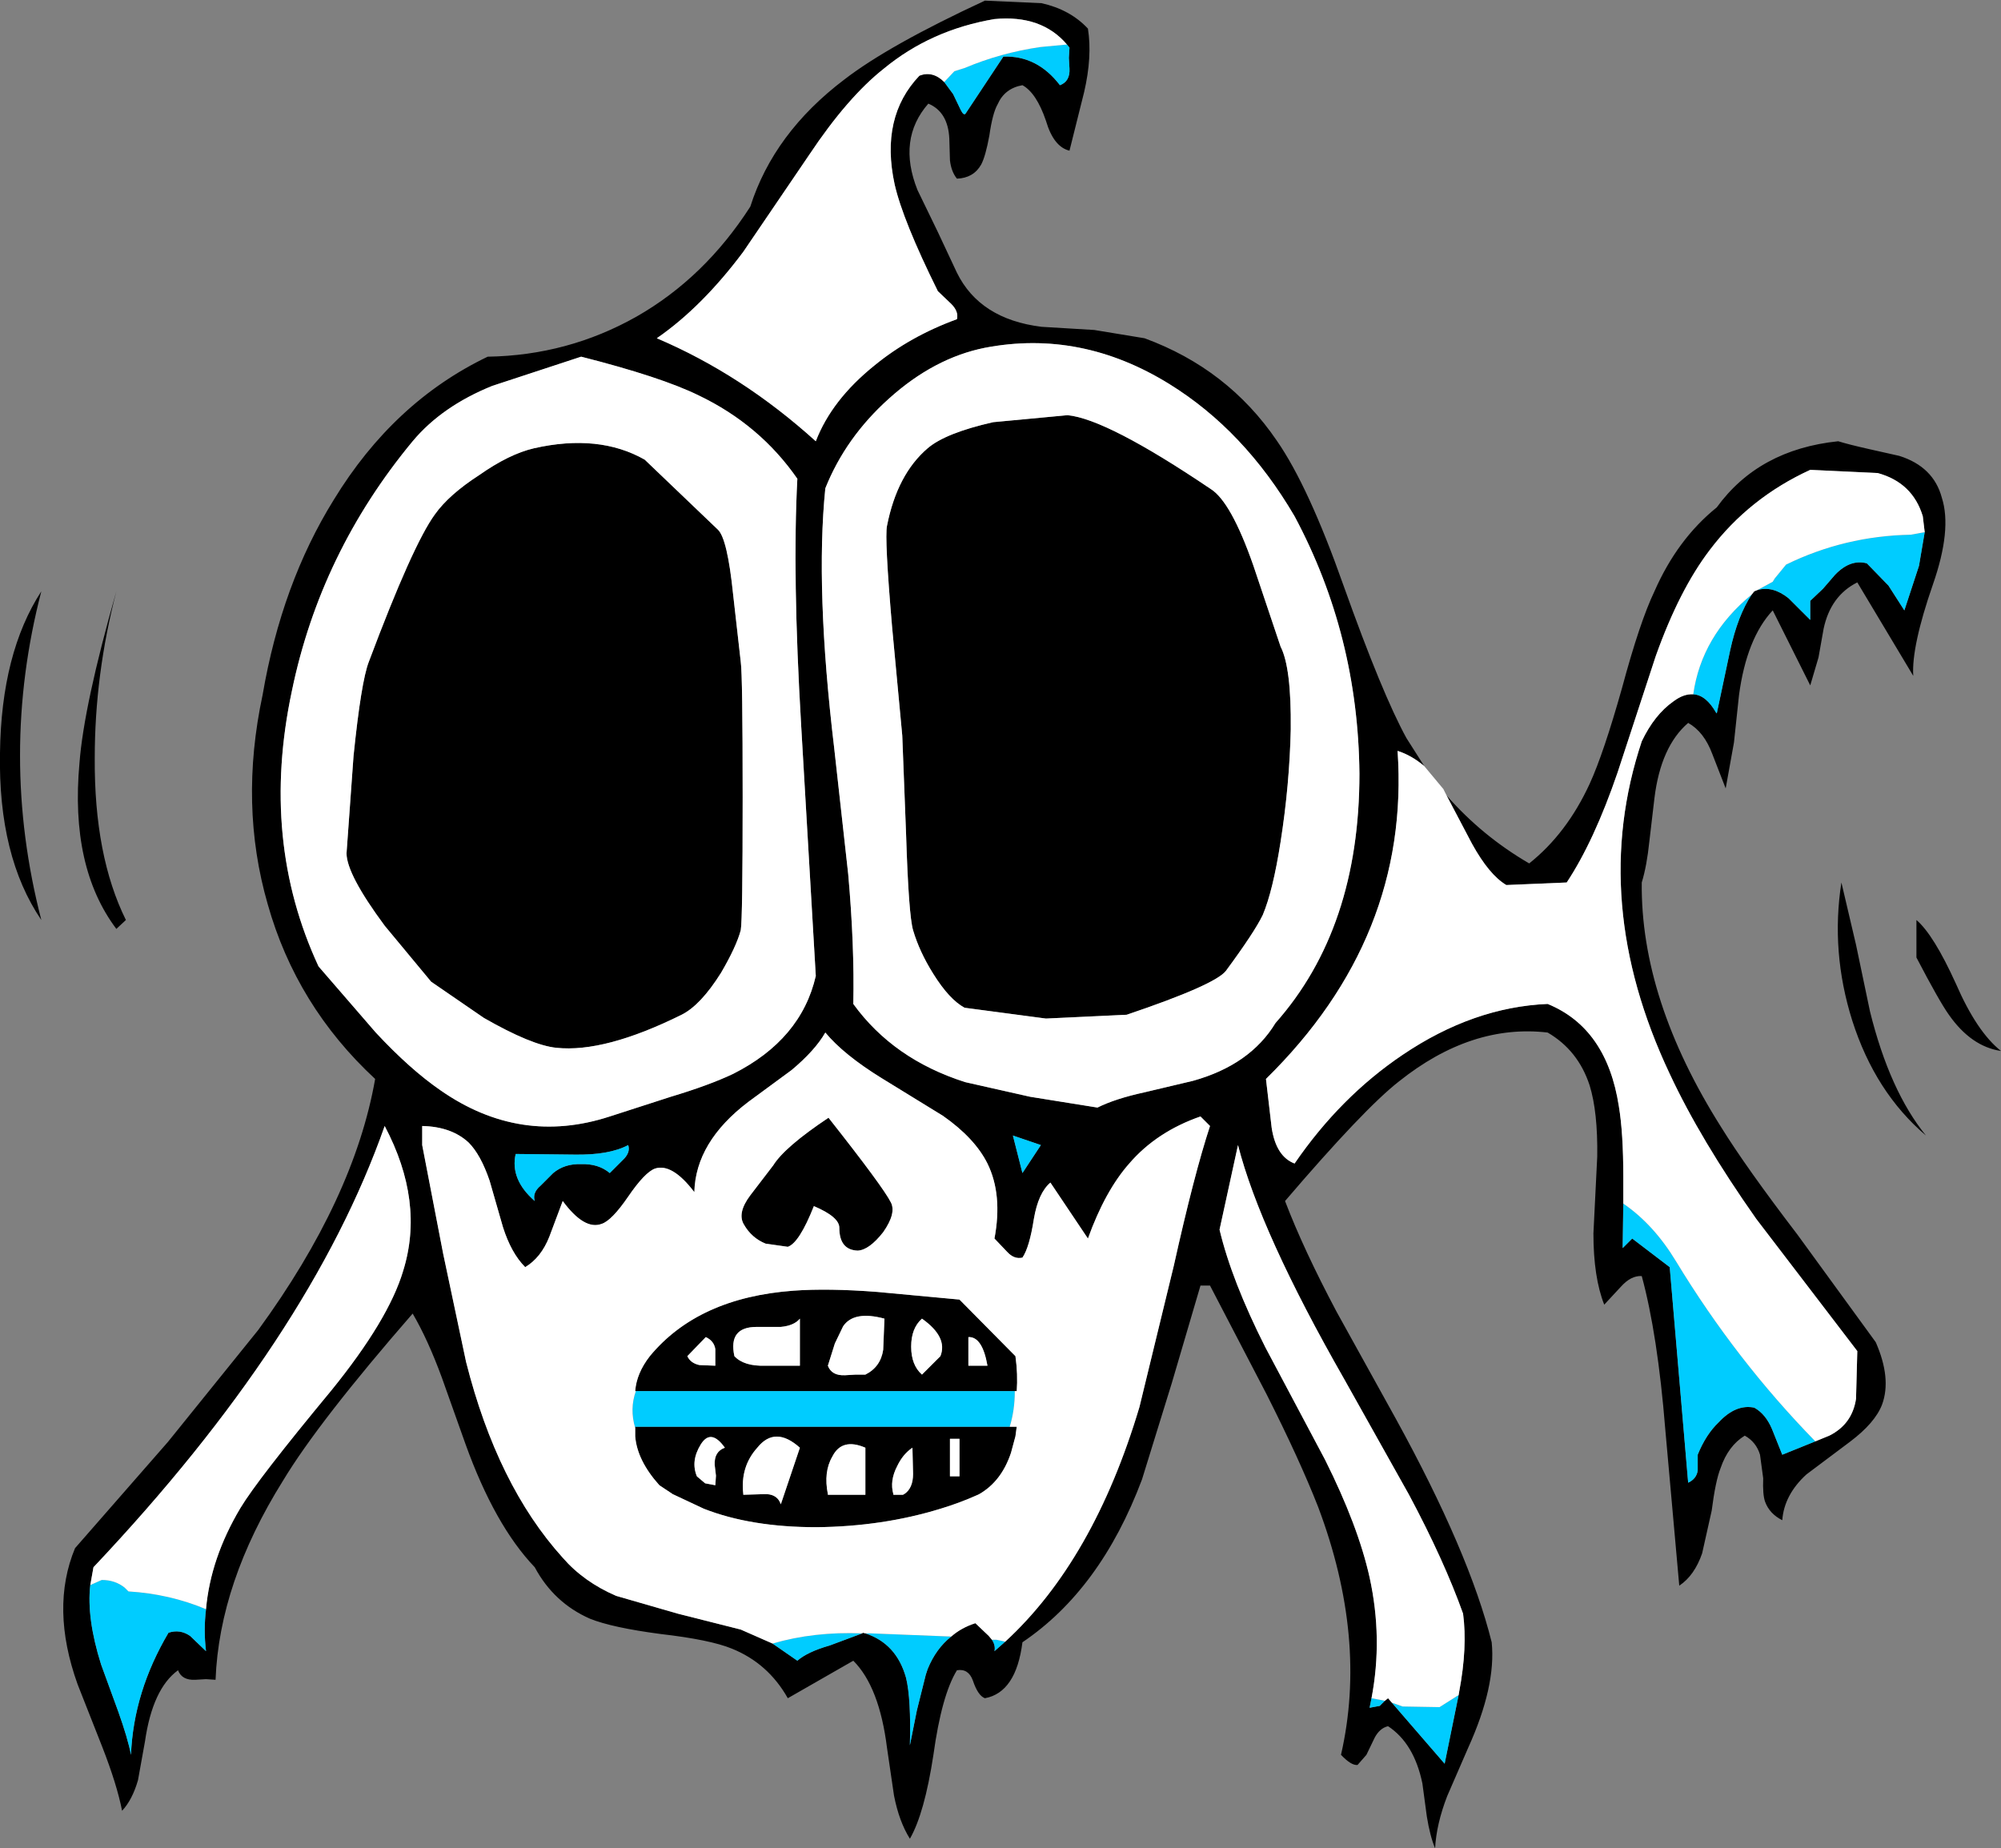
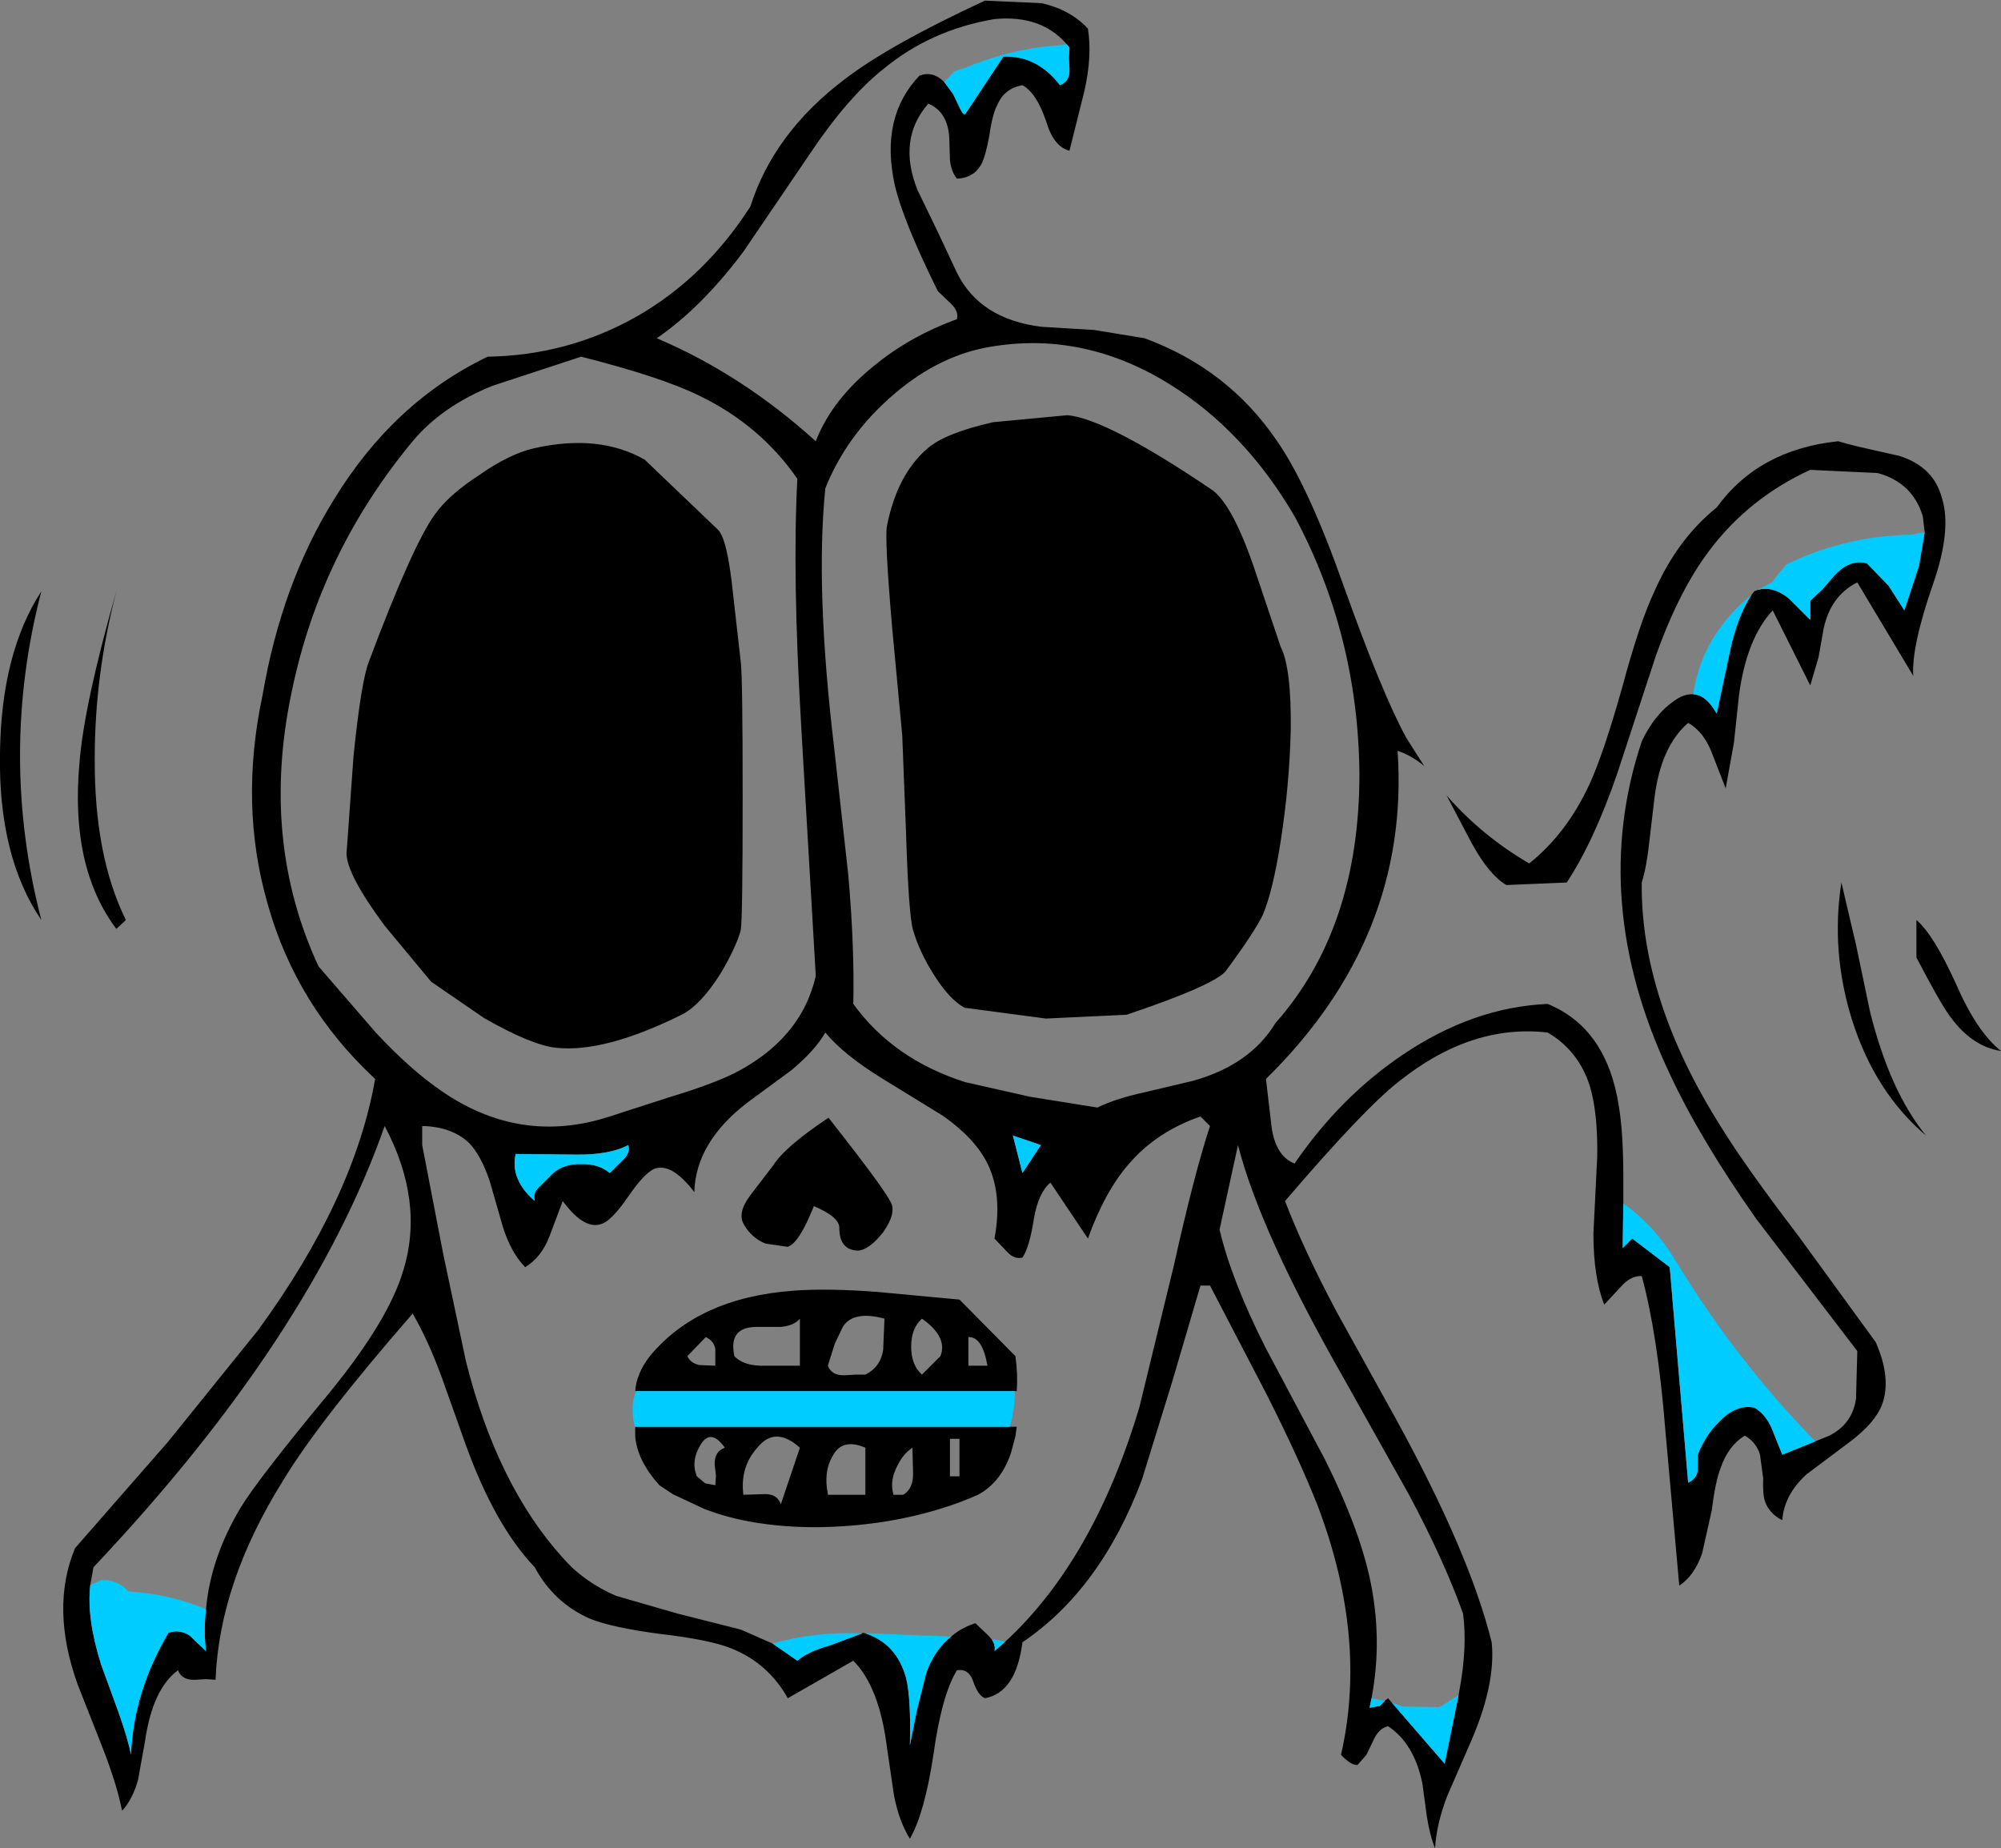
<svg xmlns="http://www.w3.org/2000/svg" height="145.35px" width="157.35px">
  <rect width="100%" height="100%" fill="#808080" stroke="none" />
  <g transform="matrix(1.0, 0.0, 0.0, 1.0, 81.0, 72.2)">
-     <path d="M32.75 -9.65 Q35.55 -6.45 39.25 -4.3 42.2 -6.65 44.0 -10.55 45.1 -12.95 46.55 -18.1 47.95 -23.3 49.1 -25.7 50.9 -29.8 54.0 -32.3 57.3 -36.85 63.55 -37.5 64.35 -37.25 65.9 -36.9 L68.35 -36.35 Q71.05 -35.5 71.7 -33.05 72.5 -30.55 71.0 -26.25 69.3 -21.35 69.45 -19.05 L65.05 -26.4 Q62.95 -25.35 62.4 -22.75 L62.0 -20.5 61.35 -18.3 58.4 -24.2 Q56.35 -22.0 55.75 -17.55 L55.35 -13.8 54.7 -10.2 53.65 -12.9 Q53.0 -14.65 51.75 -15.35 49.6 -13.5 49.1 -9.45 L48.7 -6.05 Q48.5 -4.1 48.1 -2.8 48.0 6.4 54.35 16.45 56.3 19.6 60.35 24.9 L66.5 33.35 Q67.75 36.2 67.0 38.25 66.45 39.7 64.45 41.2 L61.05 43.75 Q59.3 45.35 59.15 47.35 58.15 46.85 57.8 45.9 57.6 45.35 57.65 44.05 L57.4 42.2 Q57.1 41.2 56.2 40.7 54.9 41.5 54.3 43.25 53.9 44.25 53.6 46.6 L52.85 49.95 Q52.25 51.7 51.05 52.5 L49.95 40.2 Q49.35 32.75 48.1 28.15 47.25 28.1 46.45 29.0 L45.15 30.4 Q44.3 28.25 44.3 24.8 L44.6 18.75 Q44.65 15.25 44.0 13.15 43.1 10.4 40.7 9.0 34.7 8.3 29.0 12.85 26.25 15.0 20.05 22.25 21.5 26.05 24.1 30.95 L28.75 39.35 Q34.55 49.9 36.3 56.95 36.65 60.4 34.45 65.25 L32.8 69.05 Q31.95 71.25 31.85 73.15 31.45 72.2 31.2 70.65 L30.85 68.05 Q30.2 64.9 28.15 63.55 27.5 63.7 27.1 64.45 L26.45 65.8 25.75 66.6 Q25.25 66.65 24.45 65.8 26.55 56.65 22.65 46.3 21.2 42.6 18.6 37.45 L14.15 28.9 13.4 28.9 11.15 36.55 8.8 44.15 Q5.55 52.8 -0.6 56.95 -1.1 60.9 -3.55 61.35 -4.1 61.15 -4.5 59.95 -4.85 59.0 -5.75 59.15 -6.95 61.1 -7.6 65.8 -8.3 70.4 -9.45 72.4 -10.3 71.05 -10.7 69.0 L-11.25 65.25 Q-11.85 60.45 -13.9 58.4 L-19.05 61.35 Q-20.6 58.6 -23.45 57.45 -25.15 56.75 -29.05 56.3 -32.85 55.8 -34.6 55.1 -37.45 53.85 -38.95 51.05 -42.1 47.75 -44.4 41.35 L-46.25 36.15 Q-47.35 33.15 -48.55 31.1 -55.95 39.6 -58.75 44.25 -63.75 52.25 -64.05 59.9 L-64.8 59.85 -65.65 59.9 Q-66.7 59.95 -67.0 59.15 -69.0 60.6 -69.6 64.75 L-70.15 67.8 Q-70.6 69.35 -71.4 70.2 -71.8 68.15 -72.95 65.2 L-74.9 60.25 Q-77.05 54.25 -75.1 49.55 L-67.8 41.2 -60.7 32.4 Q-53.15 22.05 -51.5 12.65 -57.7 6.9 -59.95 -1.1 -62.2 -8.9 -60.35 -17.55 -58.85 -26.3 -54.75 -32.9 -50.05 -40.6 -42.65 -44.15 -36.35 -44.25 -30.95 -47.3 -25.6 -50.35 -22.0 -55.95 -20.15 -61.75 -14.6 -65.95 -11.1 -68.65 -3.55 -72.15 L0.9 -71.95 Q3.15 -71.45 4.55 -69.95 4.9 -67.75 4.25 -64.95 L3.1 -60.35 Q1.85 -60.65 1.25 -62.7 0.5 -64.9 -0.6 -65.5 -2.0 -65.25 -2.55 -64.0 -2.95 -63.3 -3.2 -61.55 -3.5 -59.9 -3.85 -59.25 -4.45 -58.2 -5.75 -58.15 -6.2 -58.7 -6.3 -59.6 L-6.35 -61.3 Q-6.45 -63.4 -8.0 -64.05 -10.45 -61.25 -8.85 -57.25 L-7.25 -53.95 -5.75 -50.75 Q-3.95 -47.1 0.9 -46.5 L5.05 -46.25 9.0 -45.6 Q15.55 -43.2 19.4 -37.55 21.9 -33.95 24.65 -26.15 27.7 -17.6 29.6 -14.15 L31.0 -11.95 Q30.0 -12.8 28.9 -13.15 29.9 1.5 18.55 12.65 L19.0 16.5 Q19.35 18.75 20.8 19.3 24.4 14.05 29.3 10.75 34.85 7.0 40.7 6.75 45.35 8.65 46.3 14.8 46.65 16.9 46.65 20.35 L46.65 22.45 46.6 25.95 47.35 25.2 50.3 27.45 51.75 44.4 Q52.4 44.1 52.5 43.45 L52.5 42.2 Q53.15 40.6 54.15 39.65 55.5 38.2 56.95 38.5 57.85 39.0 58.35 40.2 L59.15 42.2 61.75 41.15 62.85 40.7 Q64.65 39.8 64.95 37.8 L65.05 34.05 57.1 23.65 Q52.7 17.4 50.3 12.25 43.9 -1.3 48.1 -13.9 49.1 -16.0 50.6 -17.05 51.4 -17.65 52.15 -17.6 53.15 -17.55 53.95 -16.15 L54.0 -16.1 55.05 -21.05 Q55.65 -23.8 56.75 -25.45 L56.95 -25.7 57.2 -25.8 Q58.4 -26.15 59.65 -25.15 L61.35 -23.45 61.35 -24.95 62.35 -25.9 63.3 -27.0 Q64.5 -28.25 65.8 -27.9 L67.5 -26.15 68.75 -24.2 69.9 -27.7 70.35 -30.35 70.2 -31.6 Q69.4 -34.25 66.65 -35.0 L61.35 -35.25 Q56.55 -33.05 53.45 -28.95 51.05 -25.8 49.2 -20.6 L46.2 -11.45 Q44.35 -6.05 42.2 -2.8 L37.45 -2.6 Q36.1 -3.4 34.75 -5.85 L32.75 -9.65 M-6.75 -65.75 L-6.05 -64.8 -5.45 -63.55 Q-5.2 -63.05 -5.05 -63.3 L-2.1 -67.75 Q0.55 -67.85 2.35 -65.5 3.15 -65.8 3.1 -66.8 L3.05 -67.65 3.1 -68.45 2.9 -68.7 Q0.9 -71.05 -2.8 -70.7 -7.8 -69.85 -11.5 -66.8 -14.35 -64.55 -17.35 -60.05 L-22.55 -52.4 Q-25.8 -48.05 -29.35 -45.6 -22.65 -42.75 -16.85 -37.5 -15.6 -40.75 -12.25 -43.45 -9.45 -45.75 -5.75 -47.1 -5.6 -47.7 -6.2 -48.3 L-7.25 -49.3 Q-10.0 -54.85 -10.65 -57.7 -11.8 -63.0 -8.7 -66.25 -7.65 -66.65 -6.75 -65.75 M25.9 -11.35 Q25.8 -22.25 20.8 -31.6 16.85 -38.35 10.95 -42.0 4.0 -46.3 -3.55 -44.85 -7.55 -44.05 -11.1 -40.85 -14.5 -37.8 -16.1 -33.8 -16.9 -25.9 -15.4 -13.35 L-14.3 -3.45 Q-13.8 2.2 -13.9 6.75 -10.75 11.1 -5.1 12.9 L0.0 14.05 5.3 14.9 Q6.7 14.2 9.0 13.7 L12.8 12.8 Q17.3 11.55 19.3 8.25 25.9 0.8 25.9 -11.35 M2.95 -39.55 Q6.05 -39.25 14.2 -33.75 15.8 -32.75 17.55 -27.75 L19.7 -21.35 Q20.55 -19.7 20.5 -14.85 20.4 -10.45 19.7 -6.0 19.1 -2.15 18.3 -0.25 17.65 1.1 15.4 4.15 14.55 5.25 7.6 7.6 L1.25 7.9 -5.15 7.05 Q-6.35 6.4 -7.6 4.4 -8.7 2.65 -9.2 0.95 -9.55 -0.25 -9.75 -6.6 L-10.05 -14.35 -10.85 -22.9 Q-11.45 -29.9 -11.25 -30.85 -10.45 -34.9 -8.05 -36.95 -6.65 -38.15 -2.9 -39.0 L2.95 -39.55 M72.25 7.6 Q71.5 6.55 69.7 3.1 L69.7 0.15 Q71.05 1.3 72.8 5.15 74.45 8.95 76.35 10.45 74.0 10.1 72.25 7.6 M70.45 17.1 Q66.45 13.7 64.65 8.05 62.95 2.65 63.8 -2.8 L64.95 2.1 66.05 7.35 Q67.6 13.6 70.45 17.1 M-1.95 56.9 Q5.0 50.5 8.6 38.45 L11.3 27.35 Q12.9 20.15 14.15 16.35 L13.4 15.6 Q9.95 16.8 7.8 19.3 5.9 21.45 4.55 25.2 L1.6 20.8 Q0.65 21.6 0.3 23.65 -0.05 25.9 -0.6 26.7 -1.25 26.85 -1.8 26.25 L-2.8 25.2 Q-2.15 21.75 -3.35 19.3 -4.35 17.3 -6.85 15.55 L-11.65 12.6 Q-14.65 10.75 -16.1 9.0 -16.9 10.4 -18.75 11.95 L-22.15 14.45 Q-26.3 17.6 -26.4 21.55 -28.15 19.25 -29.5 19.7 -30.3 20.0 -31.6 21.9 -32.9 23.8 -33.7 24.05 -35.05 24.55 -36.75 22.25 L-37.8 25.05 Q-38.45 26.7 -39.7 27.45 -40.8 26.35 -41.45 24.3 L-42.5 20.65 Q-43.2 18.6 -44.15 17.65 -45.5 16.4 -47.8 16.35 L-47.8 17.85 -46.15 26.4 -44.35 34.9 Q-41.9 44.6 -36.75 50.3 -35.1 52.2 -32.55 53.3 L-27.7 54.7 -22.75 55.95 -20.25 57.05 -18.3 58.4 Q-17.5 57.7 -15.75 57.2 L-13.2 56.25 -13.15 56.2 -12.95 56.25 Q-10.5 57.05 -9.75 59.75 -9.35 61.4 -9.45 65.05 L-8.9 62.3 -8.2 59.5 -8.05 59.05 Q-7.4 57.45 -6.2 56.5 -5.4 55.8 -4.3 55.45 L-3.25 56.45 -3.0 56.75 Q-2.7 57.2 -2.8 57.65 L-1.95 56.9 M33.7 61.1 L33.75 60.8 Q34.4 57.35 34.05 54.7 32.55 50.5 29.8 45.35 L24.7 36.25 Q18.1 24.7 16.35 17.85 L14.9 24.5 Q15.85 28.5 18.5 33.75 L23.2 42.6 Q25.8 47.8 26.7 51.85 27.75 56.65 26.85 61.35 L26.7 62.1 27.5 61.95 27.65 61.8 27.9 61.55 28.15 61.35 28.45 61.7 32.6 66.5 33.7 61.1 M-42.3 -41.85 Q-46.25 -40.25 -48.55 -37.5 -55.8 -28.75 -58.05 -17.85 -60.55 -6.1 -55.95 3.8 L-51.45 9.0 Q-48.75 11.9 -46.35 13.55 -40.1 17.9 -33.05 15.6 L-28.25 14.05 Q-25.25 13.15 -23.35 12.25 -18.0 9.55 -16.85 4.55 L-18.0 -15.15 Q-18.7 -27.0 -18.3 -34.55 -21.25 -38.8 -26.05 -41.1 -29.0 -42.55 -35.3 -44.15 L-42.3 -41.85 M-46.8 -31.75 Q-45.7 -33.3 -43.3 -34.85 -40.95 -36.5 -39.0 -36.95 -33.9 -38.1 -30.3 -36.05 L-24.55 -30.55 Q-23.8 -29.85 -23.35 -25.45 L-22.75 -20.15 Q-22.6 -19.1 -22.6 -9.5 -22.6 0.1 -22.75 0.95 -23.1 2.25 -24.3 4.3 -25.9 6.85 -27.4 7.6 -33.45 10.6 -37.25 10.2 -39.2 10.0 -42.95 7.85 L-47.1 5.0 -50.75 0.6 Q-53.75 -3.45 -53.75 -5.1 L-53.2 -12.75 Q-52.6 -18.6 -52.0 -20.15 -48.55 -29.35 -46.8 -31.75 M-73.55 -12.6 Q-73.6 -4.9 -71.1 0.15 L-71.85 0.85 Q-75.5 -4.0 -74.75 -12.2 -74.4 -16.75 -71.85 -25.7 -73.55 -19.15 -73.55 -12.6 M-77.75 -25.7 Q-81.1 -12.8 -77.75 0.15 -81.15 -4.85 -81.0 -13.0 -80.9 -20.85 -77.75 -25.7 M-20.2 19.45 Q-19.3 18.0 -15.85 15.7 -11.55 21.15 -10.95 22.35 -10.5 23.2 -11.55 24.7 -12.65 26.1 -13.55 26.15 -15.0 26.1 -15.0 24.35 -15.0 23.5 -17.0 22.65 -18.15 25.55 -19.05 25.85 L-20.8 25.6 Q-21.9 25.15 -22.5 24.1 -23.05 23.2 -22.0 21.8 L-20.2 19.45 M-38.95 22.25 Q-39.15 21.6 -38.5 21.05 L-37.5 20.05 Q-36.6 19.3 -35.3 19.35 -33.95 19.3 -33.05 20.05 L-32.05 19.05 Q-31.4 18.45 -31.6 17.85 -33.1 18.65 -35.85 18.6 L-40.45 18.55 Q-40.9 20.55 -38.95 22.25 M-1.35 17.1 L-0.6 20.05 0.85 17.85 -1.35 17.1 M-1.6 40.0 L-1.05 40.0 -1.15 40.75 -1.5 42.05 Q-2.25 44.3 -4.0 45.3 L-4.1 45.35 Q-5.55 46.0 -7.05 46.45 -11.6 47.85 -16.8 47.9 -21.95 47.9 -25.65 46.45 L-28.1 45.3 -29.15 44.6 Q-30.9 42.65 -31.05 40.75 L-31.05 40.1 -31.05 40.0 -1.6 40.0 M-21.5 32.15 Q-23.75 32.15 -23.25 34.45 -22.5 35.25 -20.85 35.2 L-18.1 35.2 -18.1 31.5 Q-18.55 32.05 -19.6 32.15 L-21.5 32.15 M-26.95 34.45 Q-26.7 35.0 -26.0 35.15 L-24.75 35.2 -24.75 33.9 Q-24.85 33.25 -25.5 32.95 L-26.95 34.45 M-31.0 37.2 L-31.05 37.2 Q-30.95 35.8 -29.9 34.45 -26.1 29.85 -18.6 29.3 -15.85 29.1 -12.0 29.4 L-5.55 30.0 -1.15 34.45 Q-0.95 35.9 -1.05 37.2 L-1.2 37.2 -31.0 37.2 M-5.55 40.95 L-6.3 40.95 -6.3 43.9 -5.55 43.9 -5.55 40.95 M-15.55 42.35 Q-16.25 43.55 -15.9 45.3 L-15.9 45.35 -12.95 45.35 -12.95 41.65 Q-14.8 40.85 -15.55 42.35 M-10.45 43.1 Q-11.05 44.25 -10.75 45.3 L-10.75 45.35 -10.0 45.35 -9.9 45.3 Q-9.2 44.85 -9.2 43.7 L-9.25 41.65 Q-10.0 42.15 -10.45 43.1 M-15.35 33.45 L-15.9 35.2 Q-15.6 36.0 -14.55 35.95 L-13.7 35.9 -12.95 35.9 Q-11.75 35.3 -11.55 33.95 L-11.45 31.5 Q-13.85 30.85 -14.7 32.1 L-15.35 33.45 M-4.85 32.95 L-4.85 35.2 -3.35 35.2 Q-3.75 32.9 -4.85 32.95 M-9.35 33.7 Q-9.35 35.15 -8.5 35.9 L-7.05 34.45 Q-6.45 32.95 -8.5 31.5 -9.35 32.25 -9.35 33.7 M-22.55 45.35 L-20.9 45.3 -20.7 45.3 Q-19.85 45.35 -19.6 46.1 L-18.1 41.65 Q-20.05 39.9 -21.45 41.65 -22.8 43.15 -22.55 45.3 L-22.55 45.35 M-24.8 43.0 Q-24.85 41.95 -24.0 41.65 -25.1 40.1 -25.9 41.4 -26.7 42.7 -26.2 43.9 L-25.55 44.45 -24.75 44.6 -24.7 43.85 -24.8 43.0 M-64.8 54.35 Q-64.45 50.35 -62.1 46.4 -60.75 44.15 -54.95 37.15 -50.45 31.6 -49.3 27.75 -47.6 22.3 -50.75 16.35 -56.6 33.0 -73.65 51.05 L-73.9 52.45 Q-74.2 55.05 -73.05 58.7 L-71.7 62.4 Q-70.95 64.5 -70.7 65.8 -70.5 60.85 -67.75 56.2 -66.85 55.9 -66.05 56.45 L-64.8 57.65 Q-65.0 56.0 -64.8 54.35" fill="#000000" fill-rule="evenodd" stroke="none" />
+     <path d="M32.75 -9.65 Q35.55 -6.45 39.25 -4.3 42.2 -6.65 44.0 -10.55 45.1 -12.95 46.55 -18.1 47.95 -23.3 49.1 -25.7 50.9 -29.8 54.0 -32.3 57.3 -36.85 63.55 -37.5 64.35 -37.25 65.9 -36.9 L68.35 -36.35 Q71.05 -35.5 71.7 -33.05 72.5 -30.55 71.0 -26.25 69.3 -21.35 69.45 -19.05 L65.05 -26.4 Q62.95 -25.35 62.4 -22.75 L62.0 -20.5 61.35 -18.3 58.4 -24.2 Q56.35 -22.0 55.75 -17.55 L55.35 -13.8 54.7 -10.2 53.65 -12.9 Q53.0 -14.65 51.75 -15.35 49.6 -13.5 49.1 -9.45 L48.7 -6.05 Q48.5 -4.1 48.1 -2.8 48.0 6.4 54.35 16.45 56.3 19.6 60.35 24.9 L66.5 33.35 Q67.75 36.2 67.0 38.25 66.45 39.7 64.45 41.2 L61.05 43.75 Q59.3 45.35 59.15 47.35 58.15 46.85 57.8 45.9 57.6 45.35 57.65 44.05 L57.4 42.2 Q57.1 41.2 56.2 40.7 54.9 41.5 54.3 43.25 53.9 44.25 53.6 46.6 L52.85 49.95 Q52.25 51.7 51.05 52.5 L49.95 40.2 Q49.35 32.75 48.1 28.15 47.25 28.1 46.45 29.0 L45.15 30.4 Q44.3 28.25 44.3 24.8 L44.6 18.75 Q44.65 15.25 44.0 13.15 43.1 10.4 40.7 9.0 34.7 8.3 29.0 12.85 26.25 15.0 20.05 22.25 21.5 26.05 24.1 30.95 L28.75 39.35 Q34.55 49.9 36.3 56.95 36.65 60.4 34.45 65.25 L32.8 69.05 Q31.95 71.25 31.85 73.15 31.45 72.2 31.2 70.65 L30.85 68.05 Q30.2 64.9 28.15 63.55 27.5 63.7 27.1 64.45 L26.45 65.8 25.75 66.6 Q25.25 66.65 24.45 65.8 26.55 56.65 22.65 46.3 21.2 42.6 18.6 37.45 L14.15 28.9 13.4 28.9 11.15 36.55 8.8 44.15 Q5.55 52.8 -0.6 56.95 -1.1 60.9 -3.55 61.35 -4.1 61.15 -4.5 59.95 -4.85 59.0 -5.75 59.15 -6.95 61.1 -7.6 65.8 -8.3 70.4 -9.45 72.4 -10.3 71.05 -10.7 69.0 L-11.25 65.25 Q-11.85 60.45 -13.9 58.4 L-19.05 61.35 Q-20.6 58.6 -23.45 57.45 -25.15 56.75 -29.05 56.3 -32.85 55.8 -34.6 55.1 -37.45 53.85 -38.95 51.05 -42.1 47.75 -44.4 41.35 L-46.25 36.15 Q-47.35 33.15 -48.55 31.1 -55.95 39.6 -58.75 44.25 -63.75 52.25 -64.05 59.9 L-64.8 59.85 -65.65 59.9 Q-66.7 59.95 -67.0 59.15 -69.0 60.6 -69.6 64.75 L-70.15 67.8 Q-70.6 69.35 -71.4 70.2 -71.8 68.15 -72.95 65.2 L-74.9 60.25 Q-77.05 54.25 -75.1 49.55 L-67.8 41.2 -60.7 32.4 Q-53.15 22.05 -51.5 12.65 -57.7 6.9 -59.95 -1.1 -62.2 -8.9 -60.35 -17.55 -58.85 -26.3 -54.75 -32.9 -50.05 -40.6 -42.65 -44.15 -36.35 -44.25 -30.95 -47.3 -25.6 -50.35 -22.0 -55.95 -20.15 -61.75 -14.6 -65.95 -11.1 -68.65 -3.55 -72.15 L0.9 -71.95 Q3.15 -71.45 4.55 -69.95 4.9 -67.75 4.25 -64.95 L3.1 -60.35 Q1.85 -60.65 1.25 -62.7 0.5 -64.9 -0.6 -65.5 -2.0 -65.25 -2.55 -64.0 -2.95 -63.3 -3.2 -61.55 -3.5 -59.9 -3.85 -59.25 -4.45 -58.2 -5.75 -58.15 -6.2 -58.7 -6.3 -59.6 L-6.35 -61.3 Q-6.45 -63.4 -8.0 -64.05 -10.45 -61.25 -8.85 -57.25 L-7.25 -53.95 -5.75 -50.75 Q-3.95 -47.1 0.9 -46.5 L5.05 -46.25 9.0 -45.6 Q15.55 -43.2 19.4 -37.55 21.9 -33.95 24.65 -26.15 27.7 -17.6 29.6 -14.15 L31.0 -11.95 Q30.0 -12.8 28.9 -13.15 29.9 1.5 18.55 12.65 L19.0 16.5 Q19.35 18.75 20.8 19.3 24.4 14.05 29.3 10.75 34.85 7.0 40.7 6.75 45.35 8.65 46.3 14.8 46.65 16.9 46.65 20.35 L46.65 22.45 46.6 25.95 47.35 25.2 50.3 27.45 51.75 44.4 Q52.4 44.1 52.5 43.45 L52.5 42.2 Q53.15 40.6 54.15 39.65 55.5 38.2 56.95 38.5 57.85 39.0 58.35 40.2 L59.15 42.2 61.75 41.15 62.85 40.7 Q64.65 39.8 64.95 37.8 L65.05 34.05 57.1 23.65 Q52.7 17.4 50.3 12.25 43.9 -1.3 48.1 -13.9 49.1 -16.0 50.6 -17.05 51.4 -17.65 52.15 -17.6 53.15 -17.55 53.95 -16.15 L54.0 -16.1 55.05 -21.05 Q55.65 -23.8 56.75 -25.45 L56.95 -25.7 57.2 -25.8 Q58.4 -26.15 59.65 -25.15 L61.35 -23.45 61.35 -24.95 62.35 -25.9 63.3 -27.0 Q64.5 -28.25 65.8 -27.9 L67.5 -26.15 68.75 -24.2 69.9 -27.7 70.35 -30.35 70.2 -31.6 Q69.4 -34.25 66.65 -35.0 L61.35 -35.25 Q56.55 -33.05 53.45 -28.95 51.05 -25.8 49.2 -20.6 L46.2 -11.45 Q44.35 -6.05 42.2 -2.8 L37.45 -2.6 Q36.1 -3.4 34.75 -5.85 L32.75 -9.65 M-6.75 -65.75 L-6.05 -64.8 -5.45 -63.55 Q-5.2 -63.05 -5.05 -63.3 L-2.1 -67.75 Q0.55 -67.85 2.35 -65.5 3.15 -65.8 3.1 -66.8 L3.05 -67.65 3.1 -68.45 2.9 -68.7 Q0.9 -71.05 -2.8 -70.7 -7.8 -69.85 -11.5 -66.8 -14.35 -64.55 -17.35 -60.05 L-22.55 -52.4 Q-25.8 -48.05 -29.35 -45.6 -22.65 -42.75 -16.85 -37.5 -15.6 -40.75 -12.25 -43.45 -9.45 -45.75 -5.75 -47.1 -5.6 -47.7 -6.2 -48.3 L-7.25 -49.3 Q-10.0 -54.85 -10.65 -57.7 -11.8 -63.0 -8.7 -66.25 -7.65 -66.65 -6.75 -65.75 M25.9 -11.35 Q25.8 -22.25 20.8 -31.6 16.85 -38.35 10.95 -42.0 4.0 -46.3 -3.55 -44.85 -7.55 -44.05 -11.1 -40.85 -14.5 -37.8 -16.1 -33.8 -16.9 -25.9 -15.4 -13.35 L-14.3 -3.45 Q-13.8 2.2 -13.9 6.75 -10.75 11.1 -5.1 12.9 L0.0 14.05 5.3 14.9 Q6.7 14.2 9.0 13.7 L12.8 12.8 Q17.3 11.55 19.3 8.25 25.9 0.8 25.9 -11.35 M2.95 -39.55 Q6.05 -39.25 14.2 -33.75 15.8 -32.75 17.55 -27.75 L19.7 -21.35 Q20.55 -19.7 20.5 -14.85 20.4 -10.45 19.7 -6.0 19.1 -2.15 18.3 -0.25 17.65 1.1 15.4 4.15 14.55 5.25 7.6 7.6 L1.25 7.9 -5.15 7.05 Q-6.35 6.4 -7.6 4.4 -8.7 2.65 -9.2 0.95 -9.55 -0.25 -9.75 -6.6 L-10.05 -14.35 -10.85 -22.9 Q-11.45 -29.9 -11.25 -30.85 -10.45 -34.9 -8.05 -36.95 -6.65 -38.15 -2.9 -39.0 L2.95 -39.55 M72.25 7.6 Q71.5 6.55 69.7 3.1 L69.7 0.15 Q71.05 1.3 72.8 5.15 74.45 8.95 76.35 10.45 74.0 10.1 72.25 7.6 M70.45 17.1 Q66.45 13.7 64.65 8.05 62.95 2.65 63.8 -2.8 L64.95 2.1 66.05 7.35 Q67.6 13.6 70.45 17.1 M-1.95 56.9 Q5.0 50.5 8.6 38.45 L11.3 27.35 Q12.9 20.15 14.15 16.35 L13.4 15.6 Q9.95 16.8 7.8 19.3 5.9 21.45 4.55 25.2 L1.6 20.8 Q0.65 21.6 0.3 23.65 -0.05 25.9 -0.6 26.7 -1.25 26.85 -1.8 26.25 L-2.8 25.2 Q-2.15 21.75 -3.35 19.3 -4.35 17.3 -6.85 15.55 L-11.65 12.6 Q-14.65 10.75 -16.1 9.0 -16.9 10.4 -18.75 11.95 L-22.15 14.45 Q-26.3 17.6 -26.4 21.55 -28.15 19.25 -29.5 19.7 -30.3 20.0 -31.6 21.9 -32.9 23.8 -33.7 24.05 -35.05 24.55 -36.75 22.25 L-37.8 25.05 Q-38.45 26.7 -39.7 27.45 -40.8 26.35 -41.45 24.3 L-42.5 20.65 Q-43.2 18.6 -44.15 17.65 -45.5 16.4 -47.8 16.35 L-47.8 17.85 -46.15 26.4 -44.35 34.9 Q-41.9 44.6 -36.75 50.3 -35.1 52.2 -32.55 53.3 L-27.7 54.7 -22.75 55.95 -20.25 57.05 -18.3 58.4 Q-17.5 57.7 -15.75 57.2 L-13.2 56.25 -13.15 56.2 -12.95 56.25 Q-10.5 57.05 -9.75 59.75 -9.35 61.4 -9.45 65.05 L-8.9 62.3 -8.2 59.5 -8.05 59.05 Q-7.4 57.45 -6.2 56.5 -5.4 55.8 -4.3 55.45 L-3.25 56.45 -3.0 56.75 Q-2.7 57.2 -2.8 57.65 L-1.95 56.9 M33.7 61.1 L33.75 60.8 Q34.4 57.35 34.05 54.7 32.55 50.5 29.8 45.35 L24.7 36.25 Q18.1 24.7 16.35 17.85 L14.9 24.5 Q15.85 28.5 18.5 33.75 L23.2 42.6 Q25.8 47.8 26.7 51.85 27.75 56.65 26.85 61.35 L26.7 62.1 27.5 61.95 27.65 61.8 27.9 61.55 28.15 61.35 28.45 61.7 32.6 66.5 33.7 61.1 M-42.3 -41.85 Q-46.25 -40.25 -48.55 -37.5 -55.8 -28.75 -58.05 -17.85 -60.55 -6.1 -55.95 3.8 L-51.45 9.0 Q-48.75 11.9 -46.35 13.55 -40.1 17.9 -33.05 15.6 L-28.25 14.05 Q-25.25 13.15 -23.35 12.25 -18.0 9.55 -16.85 4.55 L-18.0 -15.15 Q-18.7 -27.0 -18.3 -34.55 -21.25 -38.8 -26.05 -41.1 -29.0 -42.55 -35.3 -44.15 L-42.3 -41.85 M-46.8 -31.75 Q-45.7 -33.3 -43.3 -34.85 -40.95 -36.5 -39.0 -36.95 -33.9 -38.1 -30.3 -36.05 L-24.55 -30.55 Q-23.8 -29.85 -23.35 -25.45 L-22.75 -20.15 Q-22.6 -19.1 -22.6 -9.5 -22.6 0.1 -22.75 0.95 -23.1 2.25 -24.3 4.3 -25.9 6.85 -27.4 7.6 -33.45 10.6 -37.25 10.2 -39.2 10.0 -42.95 7.85 L-47.1 5.0 -50.75 0.6 Q-53.75 -3.45 -53.75 -5.1 L-53.2 -12.75 Q-52.6 -18.6 -52.0 -20.15 -48.55 -29.35 -46.8 -31.75 M-73.55 -12.6 Q-73.6 -4.9 -71.1 0.15 L-71.85 0.85 Q-75.5 -4.0 -74.75 -12.2 -74.4 -16.75 -71.85 -25.7 -73.55 -19.15 -73.55 -12.6 M-77.75 -25.7 Q-81.1 -12.8 -77.75 0.15 -81.15 -4.85 -81.0 -13.0 -80.9 -20.85 -77.75 -25.7 M-20.2 19.45 Q-19.3 18.0 -15.85 15.7 -11.55 21.15 -10.95 22.35 -10.5 23.2 -11.55 24.7 -12.65 26.1 -13.55 26.15 -15.0 26.1 -15.0 24.35 -15.0 23.5 -17.0 22.65 -18.15 25.55 -19.05 25.85 L-20.8 25.6 Q-21.9 25.15 -22.5 24.1 -23.05 23.2 -22.0 21.8 L-20.2 19.45 M-38.95 22.25 Q-39.15 21.6 -38.5 21.05 L-37.5 20.05 Q-36.6 19.3 -35.3 19.35 -33.95 19.3 -33.05 20.05 L-32.05 19.05 Q-31.4 18.45 -31.6 17.85 -33.1 18.65 -35.85 18.6 L-40.45 18.55 Q-40.9 20.55 -38.95 22.25 M-1.35 17.1 L-0.6 20.05 0.85 17.85 -1.35 17.1 M-1.6 40.0 L-1.05 40.0 -1.15 40.75 -1.5 42.05 Q-2.25 44.3 -4.0 45.3 L-4.1 45.35 Q-5.55 46.0 -7.05 46.45 -11.6 47.85 -16.8 47.9 -21.95 47.9 -25.65 46.45 L-28.1 45.3 -29.15 44.6 Q-30.9 42.65 -31.05 40.75 L-31.05 40.1 -31.05 40.0 -1.6 40.0 M-21.5 32.15 Q-23.75 32.15 -23.25 34.45 -22.5 35.25 -20.85 35.2 L-18.1 35.2 -18.1 31.5 Q-18.55 32.05 -19.6 32.15 L-21.5 32.15 M-26.95 34.45 Q-26.7 35.0 -26.0 35.15 L-24.75 35.2 -24.75 33.9 Q-24.85 33.25 -25.5 32.95 M-31.0 37.2 L-31.05 37.2 Q-30.95 35.8 -29.9 34.45 -26.1 29.85 -18.6 29.3 -15.85 29.1 -12.0 29.4 L-5.55 30.0 -1.15 34.45 Q-0.95 35.9 -1.05 37.2 L-1.2 37.2 -31.0 37.2 M-5.55 40.95 L-6.3 40.95 -6.3 43.9 -5.55 43.9 -5.55 40.95 M-15.55 42.35 Q-16.25 43.55 -15.9 45.3 L-15.9 45.35 -12.95 45.35 -12.95 41.65 Q-14.8 40.85 -15.55 42.35 M-10.45 43.1 Q-11.05 44.25 -10.75 45.3 L-10.75 45.35 -10.0 45.35 -9.9 45.3 Q-9.2 44.85 -9.2 43.7 L-9.25 41.65 Q-10.0 42.15 -10.45 43.1 M-15.35 33.45 L-15.9 35.2 Q-15.6 36.0 -14.55 35.95 L-13.7 35.9 -12.95 35.9 Q-11.75 35.3 -11.55 33.95 L-11.45 31.5 Q-13.85 30.85 -14.7 32.1 L-15.35 33.45 M-4.85 32.95 L-4.85 35.2 -3.35 35.2 Q-3.75 32.9 -4.85 32.95 M-9.35 33.7 Q-9.35 35.15 -8.5 35.9 L-7.05 34.45 Q-6.45 32.95 -8.5 31.5 -9.35 32.25 -9.35 33.7 M-22.55 45.35 L-20.9 45.3 -20.7 45.3 Q-19.85 45.35 -19.6 46.1 L-18.1 41.65 Q-20.05 39.9 -21.45 41.65 -22.8 43.15 -22.55 45.3 L-22.55 45.35 M-24.8 43.0 Q-24.85 41.95 -24.0 41.65 -25.1 40.1 -25.9 41.4 -26.7 42.7 -26.2 43.9 L-25.55 44.45 -24.75 44.6 -24.7 43.85 -24.8 43.0 M-64.8 54.35 Q-64.45 50.35 -62.1 46.4 -60.75 44.15 -54.95 37.15 -50.45 31.6 -49.3 27.75 -47.6 22.3 -50.75 16.35 -56.6 33.0 -73.65 51.05 L-73.9 52.45 Q-74.2 55.05 -73.05 58.7 L-71.7 62.4 Q-70.95 64.5 -70.7 65.8 -70.5 60.85 -67.75 56.2 -66.85 55.9 -66.05 56.45 L-64.8 57.65 Q-65.0 56.0 -64.8 54.35" fill="#000000" fill-rule="evenodd" stroke="none" />
    <path d="M70.35 -30.35 L69.9 -27.7 68.75 -24.2 67.5 -26.15 65.8 -27.9 Q64.5 -28.25 63.3 -27.0 L62.35 -25.9 61.35 -24.95 61.35 -23.45 59.65 -25.15 Q58.4 -26.15 57.2 -25.8 L58.4 -26.45 58.55 -26.7 59.45 -27.8 Q64.05 -30.05 69.25 -30.15 L70.35 -30.35 M56.75 -25.45 Q55.65 -23.8 55.05 -21.05 L54.0 -16.1 53.95 -16.15 Q53.15 -17.55 52.15 -17.6 52.8 -22.2 56.75 -25.45 M61.75 41.15 L59.15 42.2 58.35 40.2 Q57.85 39.0 56.95 38.5 55.5 38.2 54.15 39.65 53.15 40.6 52.5 42.2 L52.5 43.45 Q52.4 44.1 51.75 44.4 L50.3 27.45 47.35 25.2 46.6 25.95 46.65 22.45 Q49.05 24.1 50.8 27.0 55.5 34.75 61.75 41.15 M2.9 -68.7 L3.1 -68.45 3.05 -67.65 3.1 -66.8 Q3.15 -65.8 2.35 -65.5 0.55 -67.85 -2.1 -67.75 L-5.05 -63.3 Q-5.2 -63.05 -5.45 -63.55 L-6.05 -64.8 -6.75 -65.75 -5.95 -66.6 -5.15 -66.85 Q-2.3 -68.05 0.8 -68.5 L2.9 -68.7 M-1.95 56.9 L-2.8 57.65 Q-2.7 57.2 -3.0 56.75 L-2.65 56.75 -1.95 56.9 M-6.2 56.5 Q-7.4 57.45 -8.05 59.05 L-8.2 59.5 -8.9 62.3 -9.45 65.05 Q-9.35 61.4 -9.75 59.75 -10.5 57.05 -12.95 56.25 L-12.5 56.25 -6.2 56.5 M-13.2 56.25 L-15.75 57.2 Q-17.5 57.7 -18.3 58.4 L-20.25 57.05 Q-17.0 56.1 -13.2 56.25 M33.7 61.1 L32.6 66.5 28.45 61.7 29.3 62.0 32.2 62.05 33.7 61.1 M27.9 61.55 L27.65 61.8 27.5 61.95 26.7 62.1 26.85 61.35 27.9 61.55 M-1.35 17.1 L0.85 17.85 -0.6 20.05 -1.35 17.1 M-38.95 22.25 Q-40.9 20.55 -40.45 18.55 L-35.85 18.6 Q-33.1 18.65 -31.6 17.85 -31.4 18.45 -32.05 19.05 L-33.05 20.05 Q-33.95 19.3 -35.3 19.35 -36.6 19.3 -37.5 20.05 L-38.5 21.05 Q-39.15 21.6 -38.95 22.25 M-1.6 40.0 L-31.05 40.0 -31.05 40.1 Q-31.5 38.6 -31.0 37.2 L-1.2 37.2 Q-1.2 38.7 -1.6 40.0 M-64.8 54.35 Q-65.0 56.0 -64.8 57.65 L-66.05 56.45 Q-66.85 55.9 -67.75 56.2 -70.5 60.85 -70.7 65.8 -70.95 64.5 -71.7 62.4 L-73.05 58.7 Q-74.2 55.05 -73.9 52.45 L-73.0 52.05 Q-71.95 52.05 -71.2 52.65 L-70.9 52.95 Q-67.65 53.15 -64.8 54.35" fill="#00ccff" fill-rule="evenodd" stroke="none" />
-     <path d="M31.0 -11.95 L32.5 -10.15 32.75 -9.65 34.75 -5.85 Q36.1 -3.4 37.45 -2.6 L42.2 -2.8 Q44.35 -6.05 46.2 -11.45 L49.2 -20.6 Q51.05 -25.8 53.45 -28.95 56.55 -33.05 61.35 -35.25 L66.65 -35.0 Q69.4 -34.25 70.2 -31.6 L70.35 -30.35 69.25 -30.15 Q64.05 -30.05 59.45 -27.8 L58.55 -26.7 58.4 -26.45 57.2 -25.8 56.95 -25.7 56.75 -25.45 Q52.8 -22.2 52.15 -17.6 51.4 -17.65 50.6 -17.05 49.1 -16.0 48.1 -13.9 43.9 -1.3 50.3 12.25 52.7 17.4 57.1 23.65 L65.05 34.05 64.95 37.8 Q64.65 39.8 62.85 40.7 L61.75 41.15 Q55.5 34.75 50.8 27.0 49.05 24.1 46.65 22.45 L46.65 20.35 Q46.65 16.9 46.3 14.8 45.35 8.65 40.7 6.75 34.85 7.0 29.3 10.75 24.4 14.05 20.8 19.3 19.35 18.75 19.0 16.5 L18.55 12.65 Q29.9 1.5 28.9 -13.15 30.0 -12.8 31.0 -11.95 M2.9 -68.7 L0.8 -68.5 Q-2.3 -68.05 -5.15 -66.85 L-5.95 -66.6 -6.75 -65.75 Q-7.65 -66.65 -8.7 -66.25 -11.8 -63.0 -10.65 -57.7 -10.0 -54.85 -7.25 -49.3 L-6.2 -48.3 Q-5.6 -47.7 -5.75 -47.1 -9.45 -45.75 -12.25 -43.45 -15.6 -40.75 -16.85 -37.5 -22.65 -42.75 -29.35 -45.6 -25.8 -48.05 -22.55 -52.4 L-17.35 -60.05 Q-14.35 -64.55 -11.5 -66.8 -7.8 -69.85 -2.8 -70.7 0.9 -71.05 2.9 -68.7 M2.95 -39.55 L-2.9 -39.0 Q-6.65 -38.15 -8.05 -36.95 -10.45 -34.9 -11.25 -30.85 -11.45 -29.9 -10.85 -22.9 L-10.05 -14.35 -9.75 -6.6 Q-9.55 -0.25 -9.2 0.95 -8.7 2.65 -7.6 4.4 -6.35 6.4 -5.15 7.05 L1.25 7.9 7.6 7.6 Q14.55 5.25 15.4 4.15 17.65 1.1 18.3 -0.25 19.1 -2.15 19.7 -6.0 20.4 -10.45 20.5 -14.85 20.55 -19.7 19.7 -21.35 L17.55 -27.75 Q15.8 -32.75 14.2 -33.75 6.05 -39.25 2.95 -39.55 M25.9 -11.35 Q25.9 0.8 19.3 8.25 17.3 11.55 12.8 12.8 L9.0 13.7 Q6.7 14.2 5.3 14.9 L0.0 14.05 -5.1 12.9 Q-10.75 11.1 -13.9 6.75 -13.8 2.2 -14.3 -3.45 L-15.4 -13.35 Q-16.9 -25.9 -16.1 -33.8 -14.5 -37.8 -11.1 -40.85 -7.55 -44.05 -3.55 -44.85 4.0 -46.3 10.95 -42.0 16.85 -38.35 20.8 -31.6 25.8 -22.25 25.9 -11.35 M-20.25 57.05 L-22.75 55.95 -27.7 54.7 -32.55 53.3 Q-35.1 52.2 -36.75 50.3 -41.9 44.6 -44.35 34.9 L-46.15 26.4 -47.8 17.85 -47.8 16.35 Q-45.5 16.4 -44.15 17.65 -43.2 18.6 -42.5 20.65 L-41.45 24.3 Q-40.8 26.35 -39.7 27.45 -38.45 26.7 -37.8 25.05 L-36.75 22.25 Q-35.05 24.55 -33.7 24.05 -32.9 23.8 -31.6 21.9 -30.3 20.0 -29.5 19.7 -28.15 19.25 -26.4 21.55 -26.3 17.6 -22.15 14.45 L-18.75 11.95 Q-16.9 10.4 -16.1 9.0 -14.65 10.75 -11.65 12.6 L-6.85 15.55 Q-4.35 17.3 -3.35 19.3 -2.15 21.75 -2.8 25.2 L-1.8 26.25 Q-1.25 26.85 -0.6 26.7 -0.05 25.9 0.3 23.65 0.65 21.6 1.6 20.8 L4.55 25.2 Q5.9 21.45 7.8 19.3 9.95 16.8 13.4 15.6 L14.15 16.35 Q12.9 20.15 11.3 27.35 L8.6 38.45 Q5.0 50.5 -1.95 56.9 L-2.65 56.75 -3.0 56.75 -3.25 56.45 -4.3 55.45 Q-5.4 55.8 -6.2 56.5 L-12.5 56.25 -12.95 56.25 -13.15 56.2 -13.2 56.25 Q-17.0 56.1 -20.25 57.05 M26.85 61.35 Q27.75 56.65 26.7 51.85 25.8 47.8 23.2 42.6 L18.5 33.75 Q15.85 28.5 14.9 24.5 L16.35 17.85 Q18.1 24.7 24.7 36.25 L29.8 45.35 Q32.55 50.5 34.05 54.7 34.4 57.35 33.75 60.8 L33.7 61.1 32.2 62.05 29.3 62.0 28.45 61.7 28.15 61.35 27.9 61.55 26.85 61.35 M-46.8 -31.75 Q-48.55 -29.35 -52.0 -20.15 -52.6 -18.6 -53.2 -12.75 L-53.75 -5.1 Q-53.75 -3.45 -50.75 0.6 L-47.1 5.0 -42.95 7.85 Q-39.2 10.0 -37.25 10.2 -33.45 10.6 -27.4 7.6 -25.9 6.85 -24.3 4.3 -23.1 2.25 -22.75 0.95 -22.6 0.1 -22.6 -9.5 -22.6 -19.1 -22.75 -20.15 L-23.35 -25.45 Q-23.8 -29.85 -24.55 -30.55 L-30.3 -36.05 Q-33.9 -38.1 -39.0 -36.95 -40.95 -36.5 -43.3 -34.85 -45.7 -33.3 -46.8 -31.75 M-42.3 -41.85 L-35.3 -44.15 Q-29.0 -42.55 -26.05 -41.1 -21.25 -38.8 -18.3 -34.55 -18.7 -27.0 -18.0 -15.15 L-16.85 4.55 Q-18.0 9.55 -23.35 12.25 -25.25 13.15 -28.25 14.05 L-33.05 15.6 Q-40.1 17.9 -46.35 13.55 -48.75 11.9 -51.45 9.0 L-55.95 3.8 Q-60.55 -6.1 -58.05 -17.85 -55.8 -28.75 -48.55 -37.5 -46.25 -40.25 -42.3 -41.85 M-20.2 19.45 L-22.0 21.8 Q-23.05 23.2 -22.5 24.1 -21.9 25.15 -20.8 25.6 L-19.05 25.85 Q-18.15 25.55 -17.0 22.65 -15.0 23.5 -15.0 24.35 -15.0 26.1 -13.55 26.15 -12.65 26.1 -11.55 24.7 -10.5 23.2 -10.95 22.35 -11.55 21.15 -15.85 15.7 -19.3 18.0 -20.2 19.45 M-26.95 34.45 L-25.5 32.95 Q-24.85 33.25 -24.75 33.9 L-24.75 35.2 -26.0 35.15 Q-26.7 35.0 -26.95 34.45 M-21.5 32.15 L-19.6 32.15 Q-18.55 32.05 -18.1 31.5 L-18.1 35.2 -20.85 35.2 Q-22.5 35.25 -23.25 34.45 -23.75 32.15 -21.5 32.15 M-31.05 40.1 L-31.05 40.75 Q-30.9 42.65 -29.15 44.6 L-28.1 45.3 -25.65 46.45 Q-21.95 47.9 -16.8 47.9 -11.6 47.85 -7.05 46.45 -5.55 46.0 -4.1 45.35 L-4.0 45.3 Q-2.25 44.3 -1.5 42.05 L-1.15 40.75 -1.05 40.0 -1.6 40.0 Q-1.2 38.7 -1.2 37.2 L-1.05 37.2 Q-0.95 35.9 -1.15 34.45 L-5.55 30.0 -12.0 29.4 Q-15.85 29.1 -18.6 29.3 -26.1 29.85 -29.9 34.45 -30.95 35.8 -31.05 37.2 L-31.0 37.2 Q-31.5 38.6 -31.05 40.1 M-24.8 43.0 L-24.7 43.85 -24.75 44.6 -25.55 44.45 -26.2 43.9 Q-26.7 42.7 -25.9 41.4 -25.1 40.1 -24.0 41.65 -24.85 41.95 -24.8 43.0 M-22.55 45.35 L-22.55 45.3 Q-22.8 43.15 -21.45 41.65 -20.05 39.9 -18.1 41.65 L-19.6 46.1 Q-19.85 45.35 -20.7 45.3 L-20.9 45.3 -22.55 45.35 M-9.35 33.7 Q-9.35 32.25 -8.5 31.5 -6.45 32.95 -7.05 34.45 L-8.5 35.9 Q-9.35 35.15 -9.35 33.7 M-4.85 32.95 Q-3.75 32.9 -3.35 35.2 L-4.85 35.2 -4.85 32.95 M-15.35 33.45 L-14.7 32.1 Q-13.85 30.85 -11.45 31.5 L-11.55 33.95 Q-11.75 35.3 -12.95 35.9 L-13.7 35.9 -14.55 35.95 Q-15.6 36.0 -15.9 35.2 L-15.35 33.45 M-10.45 43.1 Q-10.0 42.15 -9.25 41.65 L-9.2 43.7 Q-9.2 44.85 -9.9 45.3 L-10.0 45.35 -10.75 45.35 -10.75 45.3 Q-11.05 44.25 -10.45 43.1 M-15.55 42.35 Q-14.8 40.85 -12.95 41.65 L-12.95 45.35 -15.9 45.35 -15.9 45.3 Q-16.25 43.55 -15.55 42.35 M-5.55 40.95 L-5.55 43.9 -6.3 43.9 -6.3 40.95 -5.55 40.95 M-73.9 52.45 L-73.65 51.05 Q-56.6 33.0 -50.75 16.35 -47.6 22.3 -49.3 27.75 -50.45 31.6 -54.95 37.15 -60.75 44.15 -62.1 46.4 -64.45 50.35 -64.8 54.35 -67.65 53.15 -70.9 52.95 L-71.2 52.65 Q-71.95 52.05 -73.0 52.05 L-73.9 52.45" fill="#ffffff" fill-rule="evenodd" stroke="none" />
  </g>
</svg>